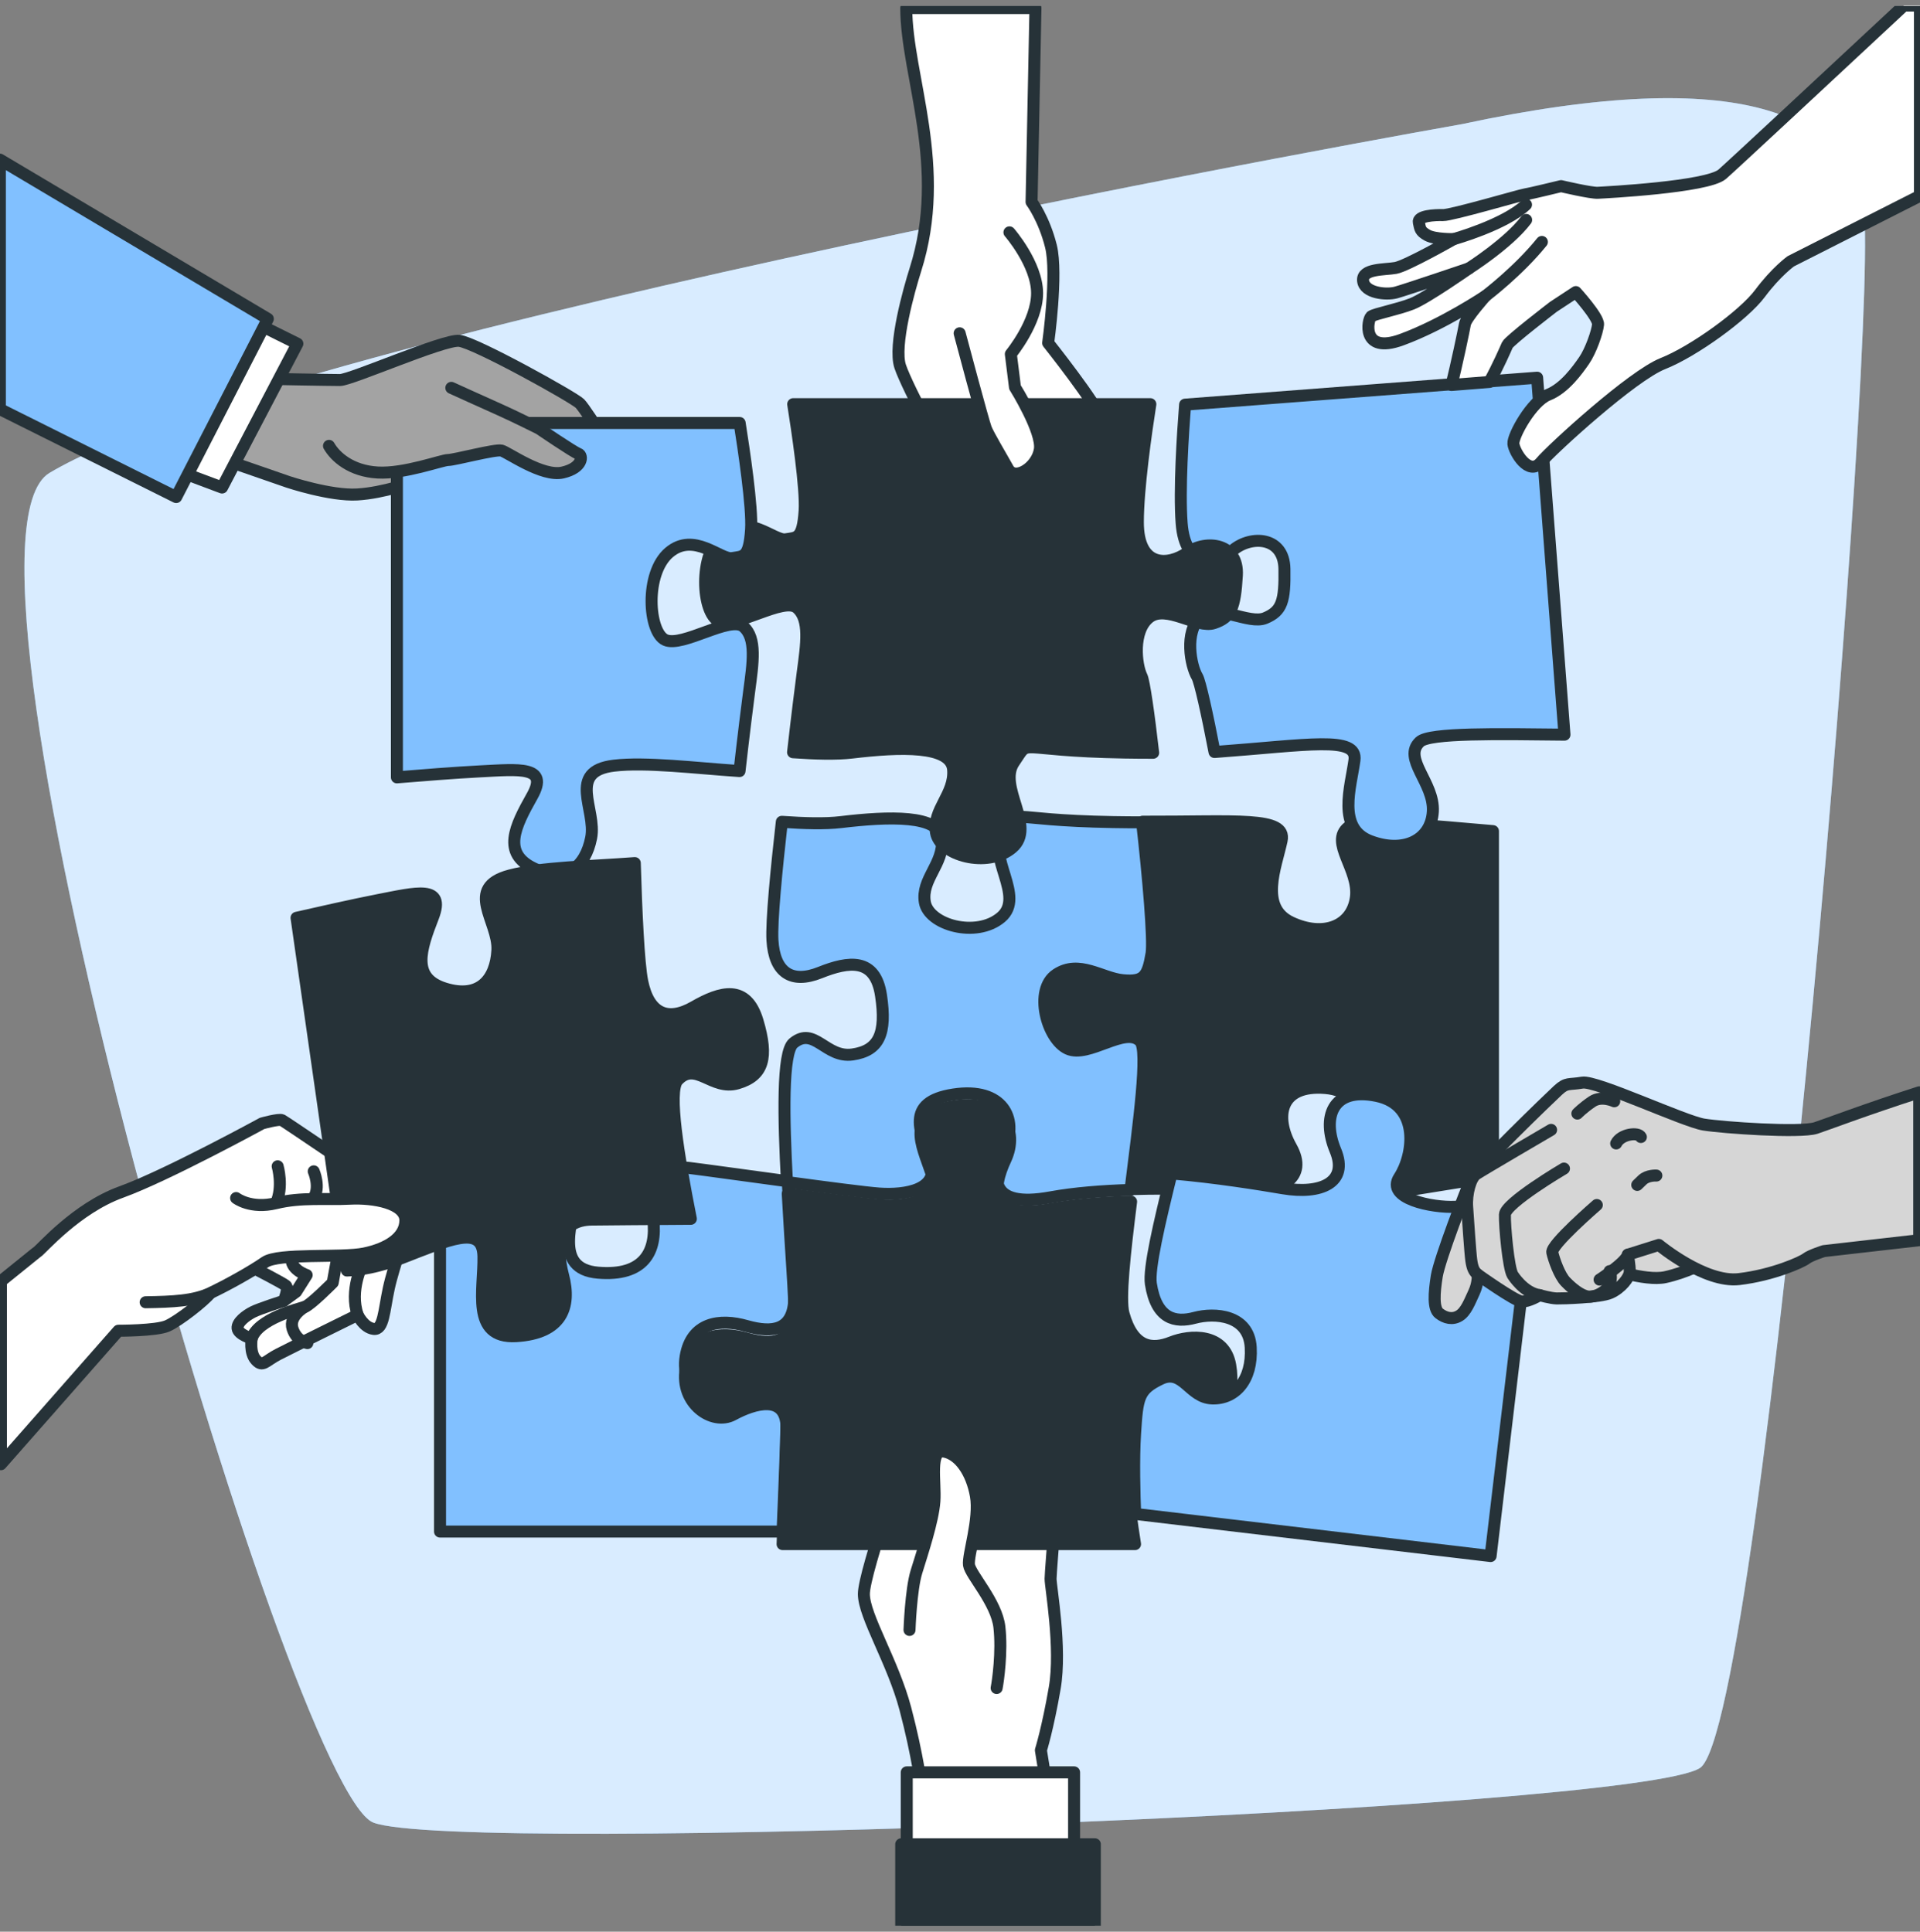
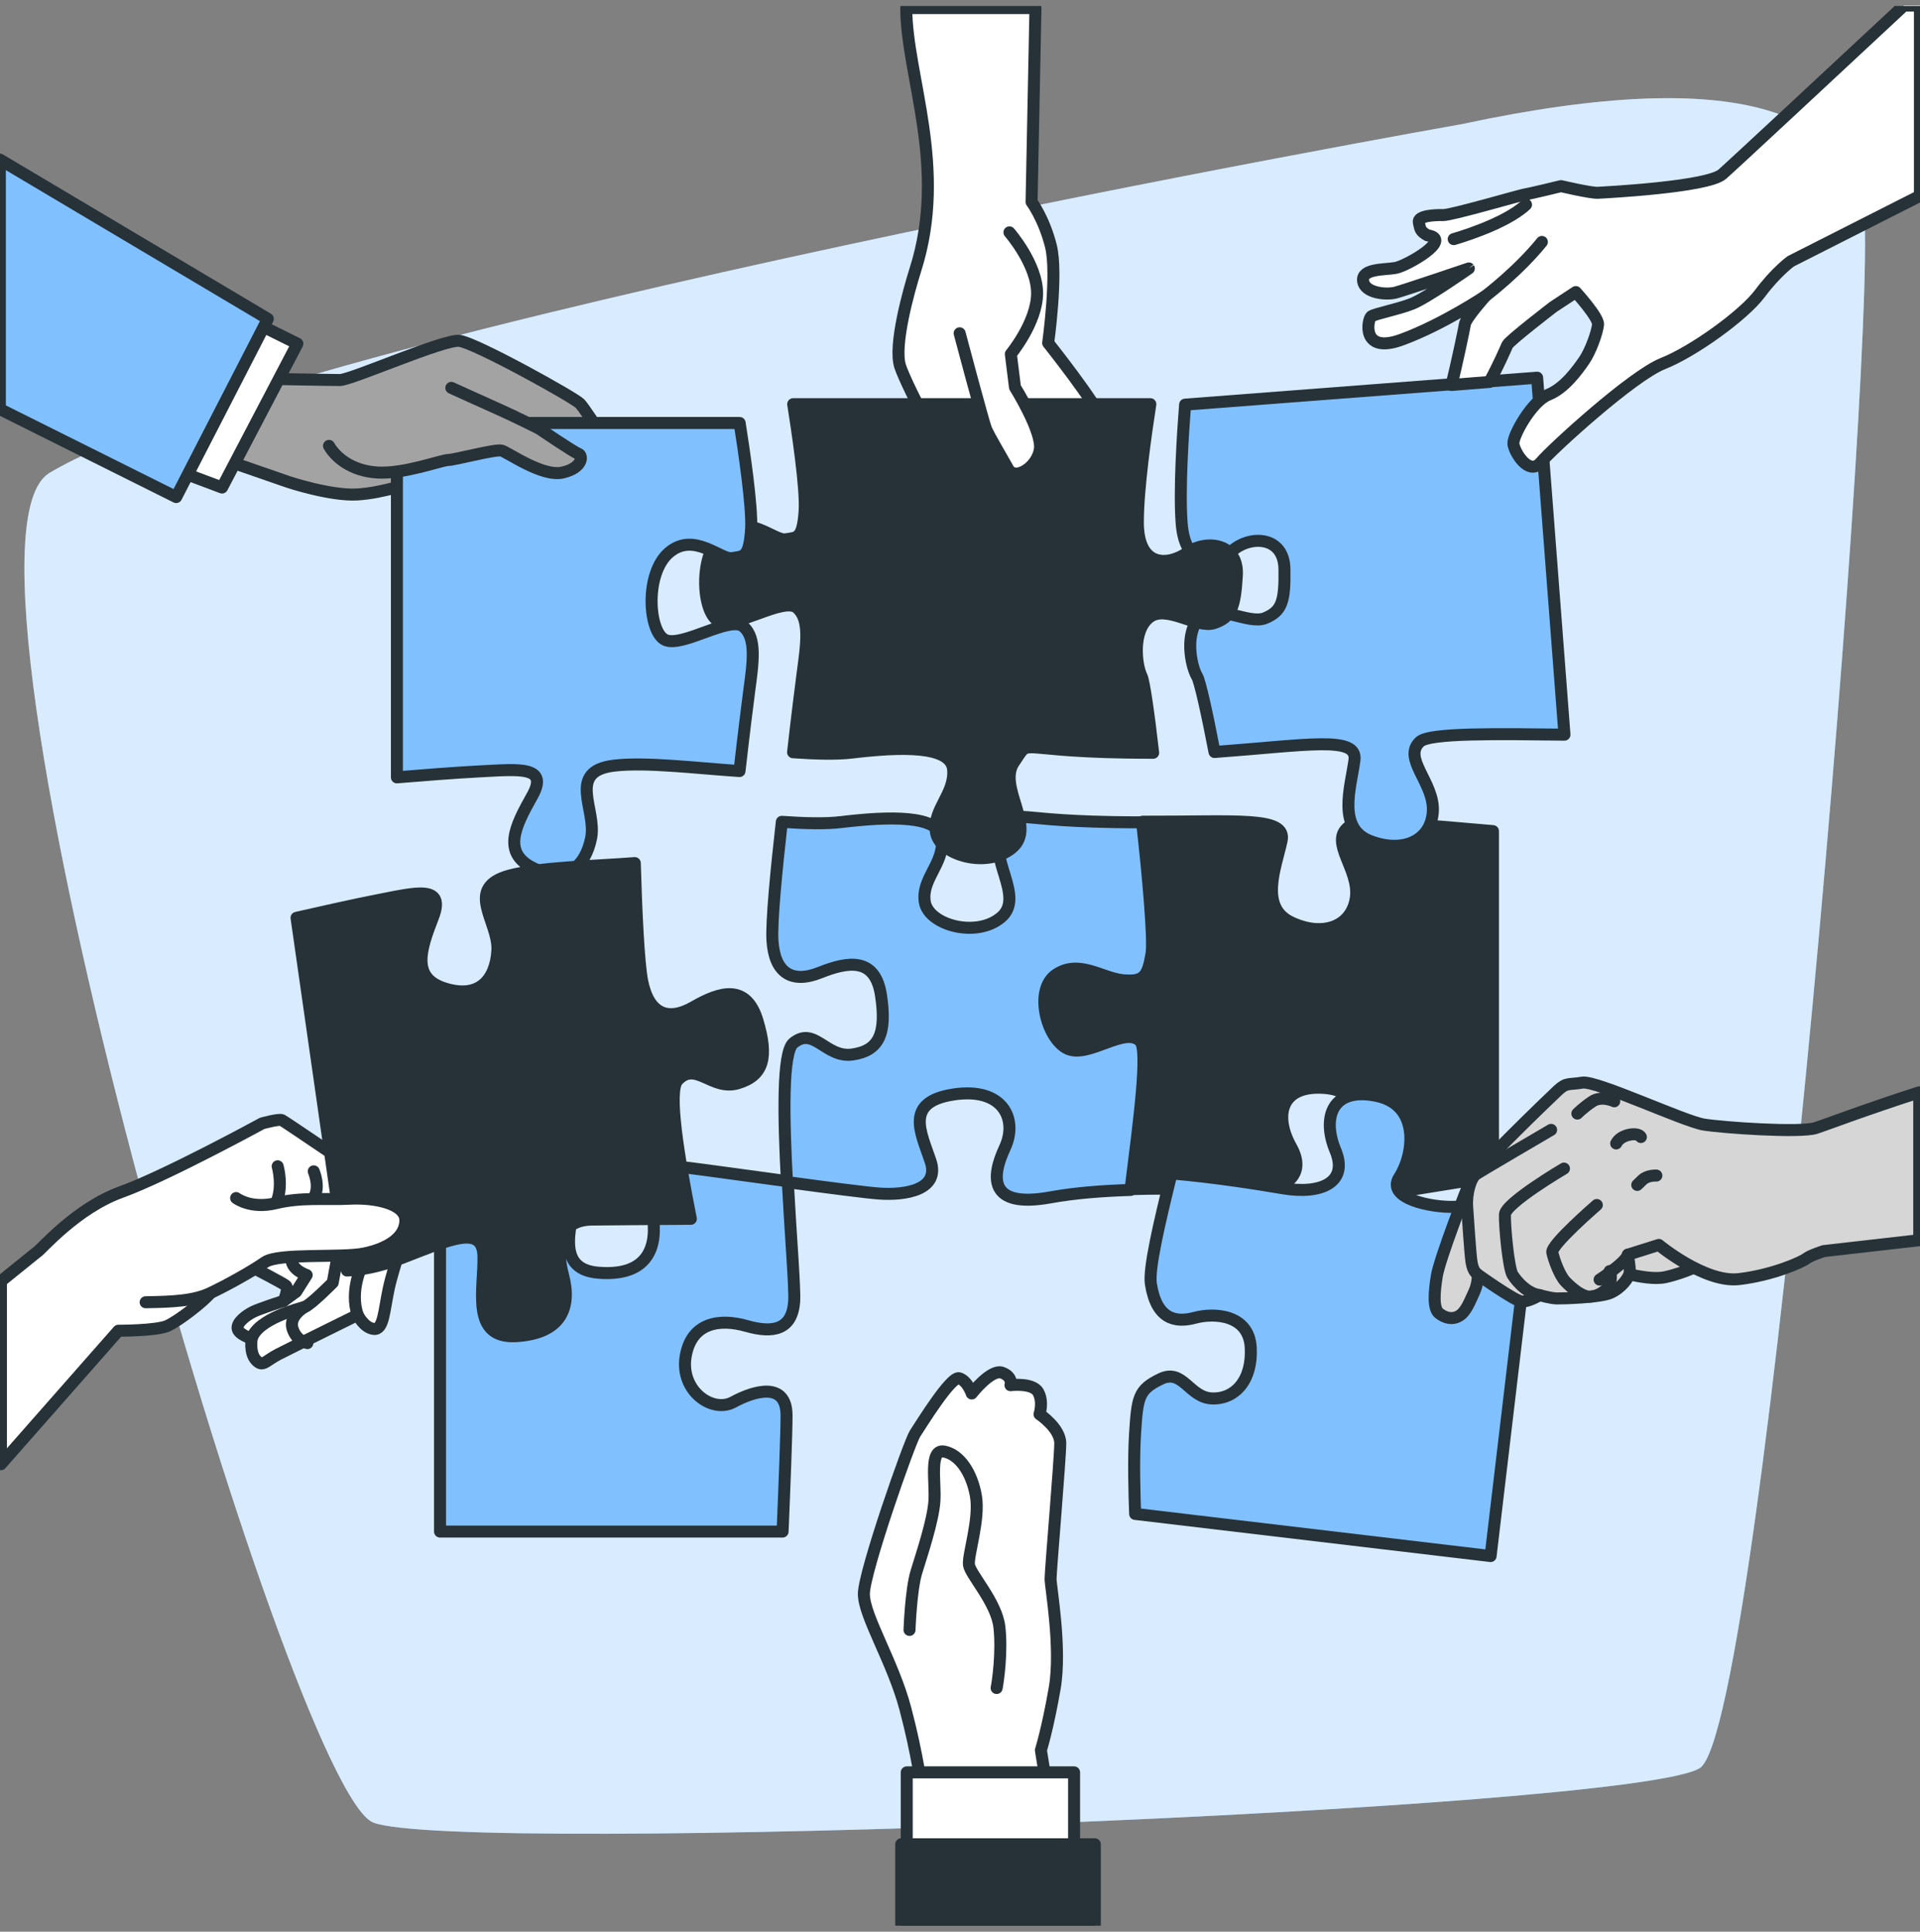
<svg xmlns="http://www.w3.org/2000/svg" width="160" height="161" viewBox="0 0 160 161" fill="none">
  <rect x="0" y="0" width="160" height="161" fill="#808080" stroke="none" />
  <g clip-path="url(#clip0_206_1129)">
    <path d="M121.823 10.347C121.823 10.347 24.105 27.571 4.132 39.41C-6.108 45.48 24.1 149.188 31.112 151.904C38.123 154.619 136.312 150.887 141.668 147.35C147.024 143.814 156.882 23.924 155.24 16.894C153.597 9.864 145.62 5.247 121.823 10.347Z" fill="#81C0FF" />
    <path opacity="0.7" d="M121.823 10.347C121.823 10.347 24.105 27.571 4.132 39.41C-6.108 45.48 24.1 149.188 31.112 151.904C38.123 154.619 136.312 150.887 141.668 147.35C147.024 143.814 156.882 23.924 155.24 16.894C153.597 9.864 145.62 5.247 121.823 10.347Z" fill="white" />
    <path d="M124.413 69.27V98.079C122.99 98.301 119.558 98.84 118.066 99.089C116.162 99.408 112.197 99.089 113.147 97.186C114.1 95.283 114.26 90.998 110.451 90.681C106.642 90.364 106.166 93.06 107.595 95.6C109.022 98.139 106.802 99.408 103.627 99.248C101.664 99.149 98.004 98.992 94.258 99.109C94.954 93.511 95.785 87.437 95.06 86.712C93.79 85.443 90.775 88.142 89.032 87.349C87.286 86.556 86.176 82.43 88.079 81.161C89.982 79.891 91.887 81.478 93.631 81.637C95.377 81.794 95.693 81.317 96.013 79.415C96.198 78.308 95.736 72.956 95.225 68.485C103.057 68.508 107.233 68.029 106.802 70.054C106.326 72.274 104.897 75.606 107.595 76.876C110.291 78.145 112.671 77.192 112.99 74.813C113.307 72.433 110.768 70.211 112.354 68.942C113.224 68.246 118.924 68.79 124.413 69.27Z" fill="#263238" stroke="#263238" stroke-miterlimit="10" stroke-linecap="round" stroke-linejoin="round" />
    <path d="M57.138 113.054C56.662 115.91 59.358 117.813 61.104 116.86C62.85 115.91 65.546 115.117 65.546 117.972C65.546 119.444 65.378 123.79 65.215 127.649H36.669V98.663C37.738 98.772 39.282 98.755 41.27 98.296C45.396 97.346 48.411 96.392 48.095 99.089C47.775 101.788 46.032 105.753 49.838 106.073C53.646 106.39 54.756 104.327 54.439 101.628C54.123 98.932 54.916 97.026 57.455 97.346C58.742 97.505 62.228 97.993 65.646 98.453C65.888 102.983 66.253 107.354 66.182 108.452C66.022 110.832 64.436 111.148 62.214 110.515C59.994 109.879 57.615 110.198 57.138 113.054Z" fill="#81C0FF" stroke="#263238" stroke-miterlimit="10" stroke-linecap="round" stroke-linejoin="round" />
    <path d="M95.963 79.473C95.643 81.377 95.326 81.854 93.579 81.697C91.835 81.537 89.929 79.95 88.025 81.22C86.121 82.49 87.231 86.618 88.978 87.412C90.722 88.205 93.739 85.505 95.009 86.775C95.734 87.5 94.904 93.577 94.207 99.178C91.892 99.249 89.546 99.429 87.547 99.794C82.309 100.748 82.626 98.047 83.737 95.667C84.85 93.286 83.58 90.586 79.452 91.222C75.325 91.856 76.752 94.396 77.546 96.777C78.339 99.158 75.482 99.634 73.261 99.478C72.162 99.398 68.902 98.972 65.58 98.521C65.294 93.224 65.174 87.703 66.116 86.935C67.863 85.505 68.814 88.206 71.037 87.888C73.261 87.569 73.895 86.142 73.418 82.968C72.941 79.79 70.721 80.107 68.337 81.061C65.957 82.014 64.529 81.061 64.37 78.363C64.278 76.819 64.707 72.423 65.152 68.495C67.016 68.624 68.748 68.678 70.084 68.518C74.055 68.044 78.339 67.884 78.499 69.948C78.659 72.012 76.752 73.282 77.069 75.186C77.389 77.093 81.356 78.203 83.42 76.456C85.484 74.709 82.15 71.378 83.58 69.314C85.008 67.251 83.42 68.361 92.786 68.518C93.617 68.532 94.413 68.538 95.175 68.538C95.686 73.011 96.148 78.366 95.963 79.473Z" fill="#81C0FF" stroke="#263238" stroke-miterlimit="10" stroke-linecap="round" stroke-linejoin="round" />
    <path d="M76.83 149.217C76.83 149.217 76.484 146.336 75.447 142.418C74.41 138.499 71.989 134.696 71.989 132.852C71.989 131.008 75.793 120.175 76.254 119.483C76.715 118.792 79.25 114.643 79.942 114.873C80.633 115.104 80.979 116.141 80.979 116.141C80.979 116.141 82.592 114.066 83.514 114.412C84.436 114.758 84.206 115.449 84.206 115.449C84.206 115.449 86.05 115.219 86.511 116.026C86.972 116.832 86.626 117.87 86.626 117.87C86.626 117.87 88.355 119.022 88.355 120.29C88.355 121.557 87.548 130.893 87.548 131.584C87.548 132.276 88.47 137.347 87.894 140.689C87.318 144.031 86.741 145.875 86.741 145.875L87.317 149.448L76.83 149.217Z" fill="white" stroke="#263238" stroke-miterlimit="10" stroke-linecap="round" stroke-linejoin="round" />
-     <path d="M99.821 118.381C97.915 118.541 97.122 116.161 95.376 117.271C93.63 118.381 93.63 119.017 93.79 122.03C93.904 124.198 94.346 127.185 94.586 128.695H65.215C65.377 124.834 65.546 120.489 65.546 119.017C65.546 116.162 62.85 116.955 61.104 117.905C59.358 118.858 56.662 116.955 57.138 114.099C57.614 111.243 59.994 110.924 62.213 111.56C64.436 112.193 66.022 111.877 66.182 109.497C66.253 108.399 65.888 104.028 65.645 99.498C68.966 99.948 72.224 100.373 73.323 100.453C75.542 100.61 78.398 100.134 77.605 97.754C76.811 95.375 75.385 92.836 79.511 92.203C83.636 91.567 84.906 94.266 83.793 96.645C82.683 99.024 82.366 101.723 87.602 100.77C89.599 100.405 91.944 100.225 94.258 100.154C93.735 104.348 93.29 108.273 93.63 109.497C94.426 112.353 96.012 112.51 97.598 111.877C99.185 111.243 102.04 111.083 102.517 113.779C102.994 116.478 101.724 118.224 99.821 118.381Z" fill="#263238" stroke="#263238" stroke-miterlimit="10" stroke-linecap="round" stroke-linejoin="round" />
    <path d="M75.793 135.848C75.793 135.848 75.908 132.506 76.369 131.008C76.83 129.51 77.752 126.744 77.867 125.13C77.982 123.517 77.406 120.751 78.674 120.982C79.942 121.212 80.979 122.71 81.324 124.67C81.67 126.629 80.633 129.625 80.748 130.432C80.863 131.239 83.053 133.544 83.284 135.618C83.514 137.693 83.168 140.113 83.053 140.689" fill="white" />
    <path d="M75.793 135.848C75.793 135.848 75.908 132.506 76.369 131.008C76.83 129.51 77.752 126.744 77.867 125.13C77.982 123.517 77.406 120.751 78.674 120.982C79.942 121.212 80.979 122.71 81.324 124.67C81.67 126.629 80.633 129.625 80.748 130.432C80.863 131.239 83.053 133.544 83.284 135.618C83.514 137.693 83.168 140.113 83.053 140.689" stroke="#263238" stroke-miterlimit="10" stroke-linecap="round" stroke-linejoin="round" />
    <path d="M75.562 147.719H89.507V154.288L75.562 153.712V147.719Z" fill="white" stroke="#263238" stroke-miterlimit="10" stroke-linecap="round" stroke-linejoin="round" />
    <path d="M91.236 153.712H75.101V160.696H91.236V153.712Z" fill="#263238" stroke="#263238" stroke-miterlimit="10" stroke-linecap="round" stroke-linejoin="round" />
    <path d="M127.696 100.324L124.216 129.69L94.596 126.179C94.535 124.652 94.448 121.634 94.59 119.468C94.785 116.457 94.86 115.826 96.725 114.929C98.589 114.032 99.097 116.489 101.008 116.554C102.916 116.622 104.382 115.038 104.227 112.302C104.071 109.568 101.216 109.391 99.566 109.833C97.917 110.275 96.36 109.933 95.906 107.003C95.712 105.748 96.616 101.902 97.629 97.799C101.362 98.123 104.979 98.71 106.916 99.04C110.05 99.573 112.404 98.573 111.286 95.884C110.165 93.194 110.956 90.573 114.701 91.336C118.446 92.098 117.783 96.335 116.612 98.112C115.445 99.89 119.346 100.674 121.273 100.581C122.784 100.509 126.256 100.378 127.696 100.324Z" fill="#81C0FF" stroke="#263238" stroke-miterlimit="10" stroke-linecap="round" stroke-linejoin="round" />
    <path d="M133.656 105.591C133.656 105.591 137.07 106.824 138.781 106.444C140.492 106.065 141.922 105.296 141.922 105.296L138.7 102.649L134.835 104.025L133.656 105.591Z" fill="#D6D6D6" stroke="#263238" stroke-miterlimit="10" stroke-linecap="round" stroke-linejoin="round" />
    <path d="M159.938 91.04C155.508 92.461 151.92 93.826 151.316 94.016C149.998 94.431 143.623 93.989 141.981 93.727C140.339 93.464 133.022 90.033 131.86 90.232C130.697 90.431 130.567 90.194 129.833 90.87C129.1 91.547 122.954 97.492 122.588 98.275C122.222 99.058 119.957 104.95 119.732 106.358C119.507 107.765 119.418 109.073 119.933 109.468C120.447 109.863 121.049 110.008 121.609 109.664C122.169 109.321 122.468 108.503 122.834 107.719C123.2 106.936 123.144 106.229 123.144 106.229C123.144 106.229 126.232 108.431 126.803 108.474C127.373 108.517 128.306 107.945 128.306 107.945C128.306 107.945 129.226 108.212 129.729 108.22C130.233 108.228 133.325 108.145 134.205 107.757C135.085 107.369 135.806 106.473 135.814 105.969C135.822 105.466 135.652 104.573 135.652 104.573L138.236 103.759C138.236 103.759 142.08 106.947 144.924 106.608C147.769 106.269 150.155 105.184 150.513 104.904C150.87 104.624 151.985 104.273 151.985 104.273L159.937 103.365V91.04H159.938Z" fill="#D6D6D6" stroke="#263238" stroke-miterlimit="10" stroke-linecap="round" stroke-linejoin="round" />
    <path d="M133.068 100.432C133.068 100.432 129.216 103.76 129.357 104.384C129.498 105.008 129.963 106.31 130.459 106.822C130.954 107.334 131.716 107.985 132.353 108.063C132.99 108.14 133.99 107.603 134.169 106.934C134.348 106.265 134.135 105.942 134.135 105.942" stroke="#263238" stroke-miterlimit="10" stroke-linecap="round" stroke-linejoin="round" />
    <path d="M133.3 106.651C133.3 106.651 135.473 105.242 135.653 104.573" stroke="#263238" stroke-miterlimit="10" stroke-linecap="round" stroke-linejoin="round" />
    <path d="M130.33 97.396C130.33 97.396 125.444 100.271 125.411 101.228C125.379 102.185 125.706 105.701 126.05 106.261C126.05 106.261 126.966 107.755 128.306 107.945" stroke="#263238" stroke-miterlimit="10" stroke-linecap="round" stroke-linejoin="round" />
    <path d="M129.258 94.17C129.258 94.17 123.473 97.551 123.015 97.863C122.556 98.174 122.182 99.461 122.264 100.605C122.345 101.749 122.519 104.422 122.61 105.062C122.7 105.702 122.846 105.99 123.145 106.23" stroke="#263238" stroke-miterlimit="10" stroke-linecap="round" stroke-linejoin="round" />
    <path d="M134.521 91.788C134.521 91.788 133.471 91.284 132.69 91.808C131.909 92.333 131.447 92.812 131.447 92.812" stroke="#263238" stroke-miterlimit="10" stroke-linecap="round" stroke-linejoin="round" />
    <path d="M136.74 94.765C136.543 94.341 135.079 94.499 134.681 95.302" stroke="#263238" stroke-miterlimit="10" stroke-linecap="round" stroke-linejoin="round" />
    <path d="M138.03 97.978C138.03 97.978 137.292 97.932 136.865 98.345C136.438 98.758 136.438 98.758 136.438 98.758" stroke="#263238" stroke-miterlimit="10" stroke-linecap="round" stroke-linejoin="round" />
    <path d="M128.095 31.479L130.372 61.231C124.863 61.172 119.137 61.063 118.323 61.824C116.838 63.211 119.539 65.233 119.405 67.63C119.268 70.027 116.969 71.159 114.184 70.098C111.396 69.038 112.567 65.607 112.872 63.357C113.147 61.305 109.019 62.101 101.209 62.676C100.6 59.504 99.997 56.786 99.767 56.403C99.219 55.489 98.686 52.666 100.024 51.451C101.364 50.232 104.053 52.095 105.439 51.514C106.828 50.93 107.083 50.115 107.037 47.412C106.987 44.711 104.275 44.599 102.778 45.829C101.281 47.056 98.762 47.41 98.471 43.612C98.26 40.847 98.571 36.099 98.759 33.724L128.095 31.479Z" fill="#81C0FF" stroke="#263238" stroke-miterlimit="10" stroke-linecap="round" stroke-linejoin="round" />
-     <path d="M158.663 0.461C152.433 6.269 144.28 13.862 143.522 14.521C142.281 15.6 133.726 16.037 133.15 16.068C132.574 16.1 130.087 15.513 130.087 15.513C130.087 15.513 127.493 16.145 127.12 16.195C126.747 16.244 120.948 17.947 120.253 17.927C119.559 17.907 118.119 17.985 118.235 18.528C118.351 19.07 118.334 19.273 118.959 19.615C119.584 19.956 121.142 19.929 121.142 19.929C121.142 19.929 117.22 22.165 116.305 22.33C115.389 22.496 113.476 22.369 113.59 23.403C113.704 24.436 115.533 24.597 116.33 24.38C117.126 24.163 122.402 22.374 122.402 22.374C122.402 22.374 118.868 24.848 117.681 25.317C116.493 25.786 114.578 26.151 114.272 26.37C113.966 26.589 113.378 29.567 116.804 28.311C120.231 27.056 123.798 24.666 123.798 24.666C123.798 24.666 122.164 26.488 122.077 27.013C122.006 27.442 121.367 30.495 120.955 32.087L124.118 31.834C124.838 30.534 125.492 29.026 125.609 28.756C125.763 28.401 129.451 25.571 129.451 25.571L131.319 24.343C131.319 24.343 133.224 26.434 133.171 27.043C133.117 27.653 132.568 29.242 132.006 30.053C131.444 30.863 130.37 32.366 129.013 32.903C127.656 33.439 126.052 36.328 126.116 36.989C126.181 37.65 127.392 39.721 128.396 38.54C129.401 37.359 136.032 31.307 138.577 30.302C141.122 29.296 145.318 26.266 146.664 24.459C148.009 22.653 149.233 21.777 149.233 21.777L159.995 16.322V0.461H158.663Z" fill="white" stroke="#263238" stroke-miterlimit="10" stroke-linecap="round" stroke-linejoin="round" />
+     <path d="M158.663 0.461C152.433 6.269 144.28 13.862 143.522 14.521C142.281 15.6 133.726 16.037 133.15 16.068C132.574 16.1 130.087 15.513 130.087 15.513C130.087 15.513 127.493 16.145 127.12 16.195C126.747 16.244 120.948 17.947 120.253 17.927C119.559 17.907 118.119 17.985 118.235 18.528C118.351 19.07 118.334 19.273 118.959 19.615C121.142 19.929 117.22 22.165 116.305 22.33C115.389 22.496 113.476 22.369 113.59 23.403C113.704 24.436 115.533 24.597 116.33 24.38C117.126 24.163 122.402 22.374 122.402 22.374C122.402 22.374 118.868 24.848 117.681 25.317C116.493 25.786 114.578 26.151 114.272 26.37C113.966 26.589 113.378 29.567 116.804 28.311C120.231 27.056 123.798 24.666 123.798 24.666C123.798 24.666 122.164 26.488 122.077 27.013C122.006 27.442 121.367 30.495 120.955 32.087L124.118 31.834C124.838 30.534 125.492 29.026 125.609 28.756C125.763 28.401 129.451 25.571 129.451 25.571L131.319 24.343C131.319 24.343 133.224 26.434 133.171 27.043C133.117 27.653 132.568 29.242 132.006 30.053C131.444 30.863 130.37 32.366 129.013 32.903C127.656 33.439 126.052 36.328 126.116 36.989C126.181 37.65 127.392 39.721 128.396 38.54C129.401 37.359 136.032 31.307 138.577 30.302C141.122 29.296 145.318 26.266 146.664 24.459C148.009 22.653 149.233 21.777 149.233 21.777L159.995 16.322V0.461H158.663Z" fill="white" stroke="#263238" stroke-miterlimit="10" stroke-linecap="round" stroke-linejoin="round" />
    <path d="M123.797 24.666C123.797 24.666 126.516 22.611 128.491 20.164Z" fill="white" />
    <path d="M123.797 24.666C123.797 24.666 126.516 22.611 128.491 20.164" stroke="#263238" stroke-miterlimit="10" stroke-linecap="round" stroke-linejoin="round" />
    <path d="M122.402 22.374C122.402 22.374 125.696 20.288 127.178 18.329Z" fill="white" />
-     <path d="M122.402 22.374C122.402 22.374 125.696 20.288 127.178 18.329" stroke="#263238" stroke-miterlimit="10" stroke-linecap="round" stroke-linejoin="round" />
    <path d="M121.142 19.929C121.142 19.929 125.381 18.745 127.167 17.059Z" fill="white" />
    <path d="M121.142 19.929C121.142 19.929 125.381 18.745 127.167 17.059" stroke="#263238" stroke-miterlimit="10" stroke-linecap="round" stroke-linejoin="round" />
    <path d="M92.533 38.036C92.303 36.999 91.727 36.193 91.727 36.193C91.727 36.193 92.303 36.423 91.842 35.04C91.381 33.657 87.347 28.586 87.347 28.586C87.347 28.586 88.154 22.823 87.578 20.519C87.001 18.214 85.964 16.831 85.964 16.831L86.288 0.673H75.52C75.538 6.372 79.002 13.916 76.284 22.478C75.75 24.158 74.44 28.816 75.016 30.545C75.592 32.274 79.28 39.304 80.087 39.88C80.893 40.456 88.269 43.799 89.537 43.683C90.805 43.568 90.574 42.3 90.459 41.84C90.344 41.378 90.344 41.378 90.344 41.378C90.344 41.378 92.188 41.84 92.303 40.917C92.419 39.995 91.612 39.304 91.612 39.304C91.612 39.304 92.764 39.074 92.533 38.036Z" fill="white" stroke="#263238" stroke-miterlimit="10" stroke-linecap="round" stroke-linejoin="round" />
    <path d="M103.071 47.965C102.911 50.664 102.595 51.457 101.165 51.934C99.739 52.407 97.199 50.344 95.77 51.457C94.344 52.567 94.66 55.423 95.137 56.376C95.337 56.775 95.731 59.531 96.096 62.74C95.334 62.74 94.538 62.735 93.708 62.721C84.348 62.564 85.933 61.454 84.507 63.516C83.078 65.579 86.41 68.908 84.348 70.654C82.285 72.4 78.319 71.29 78 69.385C77.683 67.482 79.589 66.212 79.429 64.15C79.269 62.087 74.987 62.247 71.019 62.72C69.683 62.88 67.952 62.826 66.089 62.697C66.42 59.756 66.759 57.077 66.893 56.059C67.21 53.677 67.529 51.614 66.417 50.664C65.307 49.711 61.341 52.407 59.912 51.774C58.486 51.138 58.166 46.219 60.229 44.476C62.292 42.73 64.514 45.109 65.467 44.949C66.417 44.793 66.894 44.949 67.053 42.57C67.176 40.715 66.431 35.774 66.1 33.686H95.862C95.494 36.039 94.821 40.75 94.821 43.523C94.821 47.331 97.36 47.172 98.946 46.062C100.532 44.95 103.228 45.269 103.071 47.965Z" fill="#263238" stroke="#263238" stroke-miterlimit="10" stroke-linecap="round" stroke-linejoin="round" />
    <path d="M79.971 27.779C79.971 27.779 81.93 35.155 82.161 35.731C82.391 36.308 83.429 38.036 84.005 39.073C84.581 40.111 86.425 38.958 86.656 37.46C86.886 35.962 84.581 32.274 84.581 32.274L84.236 29.508C84.236 29.508 86.425 26.857 86.425 24.437C86.425 22.016 84.12 19.366 84.12 19.366" fill="white" />
    <path d="M79.971 27.779C79.971 27.779 81.93 35.155 82.161 35.731C82.391 36.308 83.429 38.036 84.005 39.073C84.581 40.111 86.425 38.958 86.656 37.46C86.886 35.962 84.581 32.274 84.581 32.274L84.236 29.508C84.236 29.508 86.425 26.857 86.425 24.437C86.425 22.016 84.12 19.366 84.12 19.366" stroke="#263238" stroke-miterlimit="10" stroke-linecap="round" stroke-linejoin="round" />
    <path d="M22.409 31.578C22.409 31.578 27.417 31.673 28.332 31.673C29.247 31.673 36.957 28.275 38.264 28.406C39.571 28.536 47.804 33.11 48.327 33.633C48.85 34.156 52.77 40.168 52.378 41.082C51.986 41.997 50.81 42.258 50.81 42.258L49.895 41.866C49.895 41.866 49.372 42.52 48.457 42.65C47.542 42.781 46.497 42.258 46.497 42.258C46.497 42.258 45.582 42.781 44.798 42.781C44.014 42.781 43.099 41.866 43.099 41.866H41.27C41.27 41.866 42.185 42.912 42.054 43.304C41.923 43.696 41.27 44.088 40.355 43.696C39.44 43.304 38.525 42.127 38.525 42.127L34.474 40.167C34.474 40.167 31.991 41.082 29.77 41.212C27.548 41.343 24.02 40.167 24.02 40.167L19.09 38.459L22.409 31.578Z" fill="#A3A3A3" stroke="#263238" stroke-miterlimit="10" stroke-linecap="round" stroke-linejoin="round" />
    <path d="M62.43 57.626C62.296 58.644 61.957 61.323 61.626 64.264C57.963 64.019 53.794 63.497 51.164 63.814C47.198 64.287 49.737 67.463 49.261 69.842C48.785 72.221 47.198 73.65 44.502 72.381C41.803 71.112 42.913 68.889 44.343 66.35C45.772 63.814 43.233 64.13 40.057 64.287C37.969 64.393 34.916 64.635 33.076 64.789V35.253H61.637C61.968 37.341 62.713 42.282 62.59 44.137C62.431 46.516 61.954 46.359 61.004 46.516C60.051 46.676 57.829 44.297 55.766 46.043C53.703 47.786 54.023 52.705 55.449 53.341C56.879 53.974 60.844 51.278 61.954 52.231C63.066 53.181 62.747 55.243 62.43 57.626Z" fill="#81C0FF" stroke="#263238" stroke-miterlimit="10" stroke-linecap="round" stroke-linejoin="round" />
    <path d="M37.61 32.326C37.61 32.326 40.485 33.633 41.661 34.156C42.837 34.678 44.928 35.724 44.928 35.724C44.928 35.724 47.804 37.684 48.196 37.815C48.588 37.946 48.588 38.991 46.889 39.383C45.19 39.775 42.315 37.684 41.792 37.554C41.269 37.423 37.872 38.338 37.349 38.338C36.826 38.338 33.69 39.514 31.468 39.383C29.246 39.253 27.939 38.076 27.417 37.161" fill="#A3A3A3" />
    <path d="M37.61 32.326C37.61 32.326 40.485 33.633 41.661 34.156C42.837 34.678 44.928 35.724 44.928 35.724C44.928 35.724 47.804 37.684 48.196 37.815C48.588 37.946 48.588 38.991 46.889 39.383C45.19 39.775 42.315 37.684 41.792 37.554C41.269 37.423 37.872 38.338 37.349 38.338C36.826 38.338 33.69 39.514 31.468 39.383C29.246 39.253 27.939 38.076 27.417 37.161" stroke="#263238" stroke-miterlimit="10" stroke-linecap="round" stroke-linejoin="round" />
    <path d="M24.781 28.645L18.504 40.633L14.479 39.122L21.667 27.099L24.781 28.645Z" fill="white" stroke="#263238" stroke-miterlimit="10" stroke-linecap="round" stroke-linejoin="round" />
    <path d="M-0.011 13.303V34.098L14.681 41.428L22.32 26.576L-0.011 13.303Z" fill="#81C0FF" stroke="#263238" stroke-miterlimit="10" stroke-linecap="round" stroke-linejoin="round" />
    <path d="M33.782 101.727C33.667 100.7 33.196 99.894 32.18 99.208C31.163 98.522 23.762 93.496 23.507 93.365C23.252 93.234 21.838 93.632 21.838 93.632C21.838 93.632 13.87 97.986 10.105 99.349C6.34 100.711 3.446 104.135 3.091 104.355C3 104.411 2.636 104.724 0.075 106.784V122.035L9.865 110.911C9.865 110.911 13.004 110.918 13.938 110.513C14.872 110.108 17.04 108.405 17.529 107.77C18.017 107.136 18.789 106.889 19.723 106.484C20.657 106.08 21.238 105.734 21.238 105.734C21.238 105.734 23.53 106.916 23.816 107.144C24.101 107.372 23.64 108.424 23.64 108.424C23.64 108.424 21.613 109.071 21.065 109.353C20.517 109.634 19.741 110.201 19.799 110.714C19.856 111.227 20.974 111.562 20.974 111.562C20.974 111.562 20.766 112.745 21.335 113.361C21.904 113.976 22.103 113.434 23.2 112.871C24.296 112.308 29.808 109.59 29.808 109.59C29.808 109.59 30.308 110.653 31.139 110.76C31.971 110.866 31.991 109.265 32.399 107.38C32.806 105.495 33.898 102.753 33.782 101.727Z" fill="white" stroke="#263238" stroke-miterlimit="10" stroke-linecap="round" stroke-linejoin="round" />
    <path d="M23.139 97.205C23.139 97.205 23.63 98.909 23.004 100.279" stroke="#263238" stroke-miterlimit="10" stroke-linecap="round" stroke-linejoin="round" />
    <path d="M26.145 97.627C26.145 97.627 26.736 98.98 26.117 99.869" stroke="#263238" stroke-miterlimit="10" stroke-linecap="round" stroke-linejoin="round" />
    <path d="M29.866 104.946L30.213 105.367C30.213 105.367 29.097 107.531 29.808 109.59" stroke="#263238" stroke-miterlimit="10" stroke-linecap="round" stroke-linejoin="round" />
    <path d="M28.036 105.211L27.727 106.905C27.727 106.905 25.877 108.772 25.395 108.926C24.912 109.081 21.506 109.903 20.973 111.562" stroke="#263238" stroke-miterlimit="10" stroke-linecap="round" stroke-linejoin="round" />
    <path d="M23.639 108.424L24.674 107.668L25.556 106.27C25.556 106.27 24.312 105.87 24.291 104.972" stroke="#263238" stroke-miterlimit="10" stroke-linecap="round" stroke-linejoin="round" />
    <path d="M25.395 108.927C25.395 108.927 24.04 109.679 24.379 110.74C24.718 111.801 25.613 111.941 25.613 111.941" stroke="#263238" stroke-miterlimit="10" stroke-linecap="round" stroke-linejoin="round" />
    <path d="M61.467 90.29C59.311 90.918 57.989 88.381 56.463 90.043C55.639 90.936 56.539 96.381 57.571 101.582C54.123 101.611 50.602 101.622 49.306 101.646C46.748 101.689 46.232 103.688 46.927 106.312C47.623 108.939 46.816 111.138 43.001 111.363C39.188 111.586 40.353 107.414 40.287 104.696C40.219 101.983 37.369 103.353 33.419 104.877C31.516 105.614 29.99 105.849 28.916 105.893L24.712 76.496C26.511 76.083 29.499 75.411 31.551 75.01C34.673 74.406 37.141 73.733 36.085 76.446C35.03 79.162 34.246 81.519 37.097 82.394C39.946 83.269 41.314 81.629 41.449 79.206C41.583 76.784 38.62 73.999 42.479 72.969C45.038 72.284 49.238 72.21 52.899 71.935C53.014 75.884 53.213 80.294 53.522 81.808C54.061 84.455 55.608 85.196 57.829 83.916C60.052 82.635 62.205 82.008 63.126 85.084C64.046 88.157 63.621 89.659 61.467 90.29Z" fill="#263238" stroke="#263238" stroke-miterlimit="10" stroke-linecap="round" stroke-linejoin="round" />
    <path d="M19.677 99.853C19.677 99.853 20.883 100.797 23.004 100.279C25.125 99.76 27.172 100.01 29.16 99.907C31.147 99.804 33.8 100.285 33.782 101.727C33.764 103.168 32.247 104.078 30.352 104.471C28.457 104.864 23.209 104.414 22.078 105.201C20.947 105.988 18.914 107.115 17.529 107.771C16.143 108.426 14.412 108.501 12.137 108.537" fill="white" />
    <path d="M19.677 99.853C19.677 99.853 20.883 100.797 23.004 100.279C25.125 99.76 27.172 100.01 29.16 99.907C31.147 99.804 33.8 100.285 33.782 101.727C33.764 103.168 32.247 104.078 30.352 104.471C28.457 104.864 23.209 104.414 22.078 105.201C20.947 105.988 18.914 107.115 17.529 107.771C16.143 108.426 14.412 108.501 12.137 108.537" stroke="#263238" stroke-miterlimit="10" stroke-linecap="round" stroke-linejoin="round" />
  </g>
  <defs>
    <clipPath id="clip0_206_1129">
      <rect width="160" height="160" fill="white" transform="translate(0 0.5)" />
    </clipPath>
  </defs>
</svg>